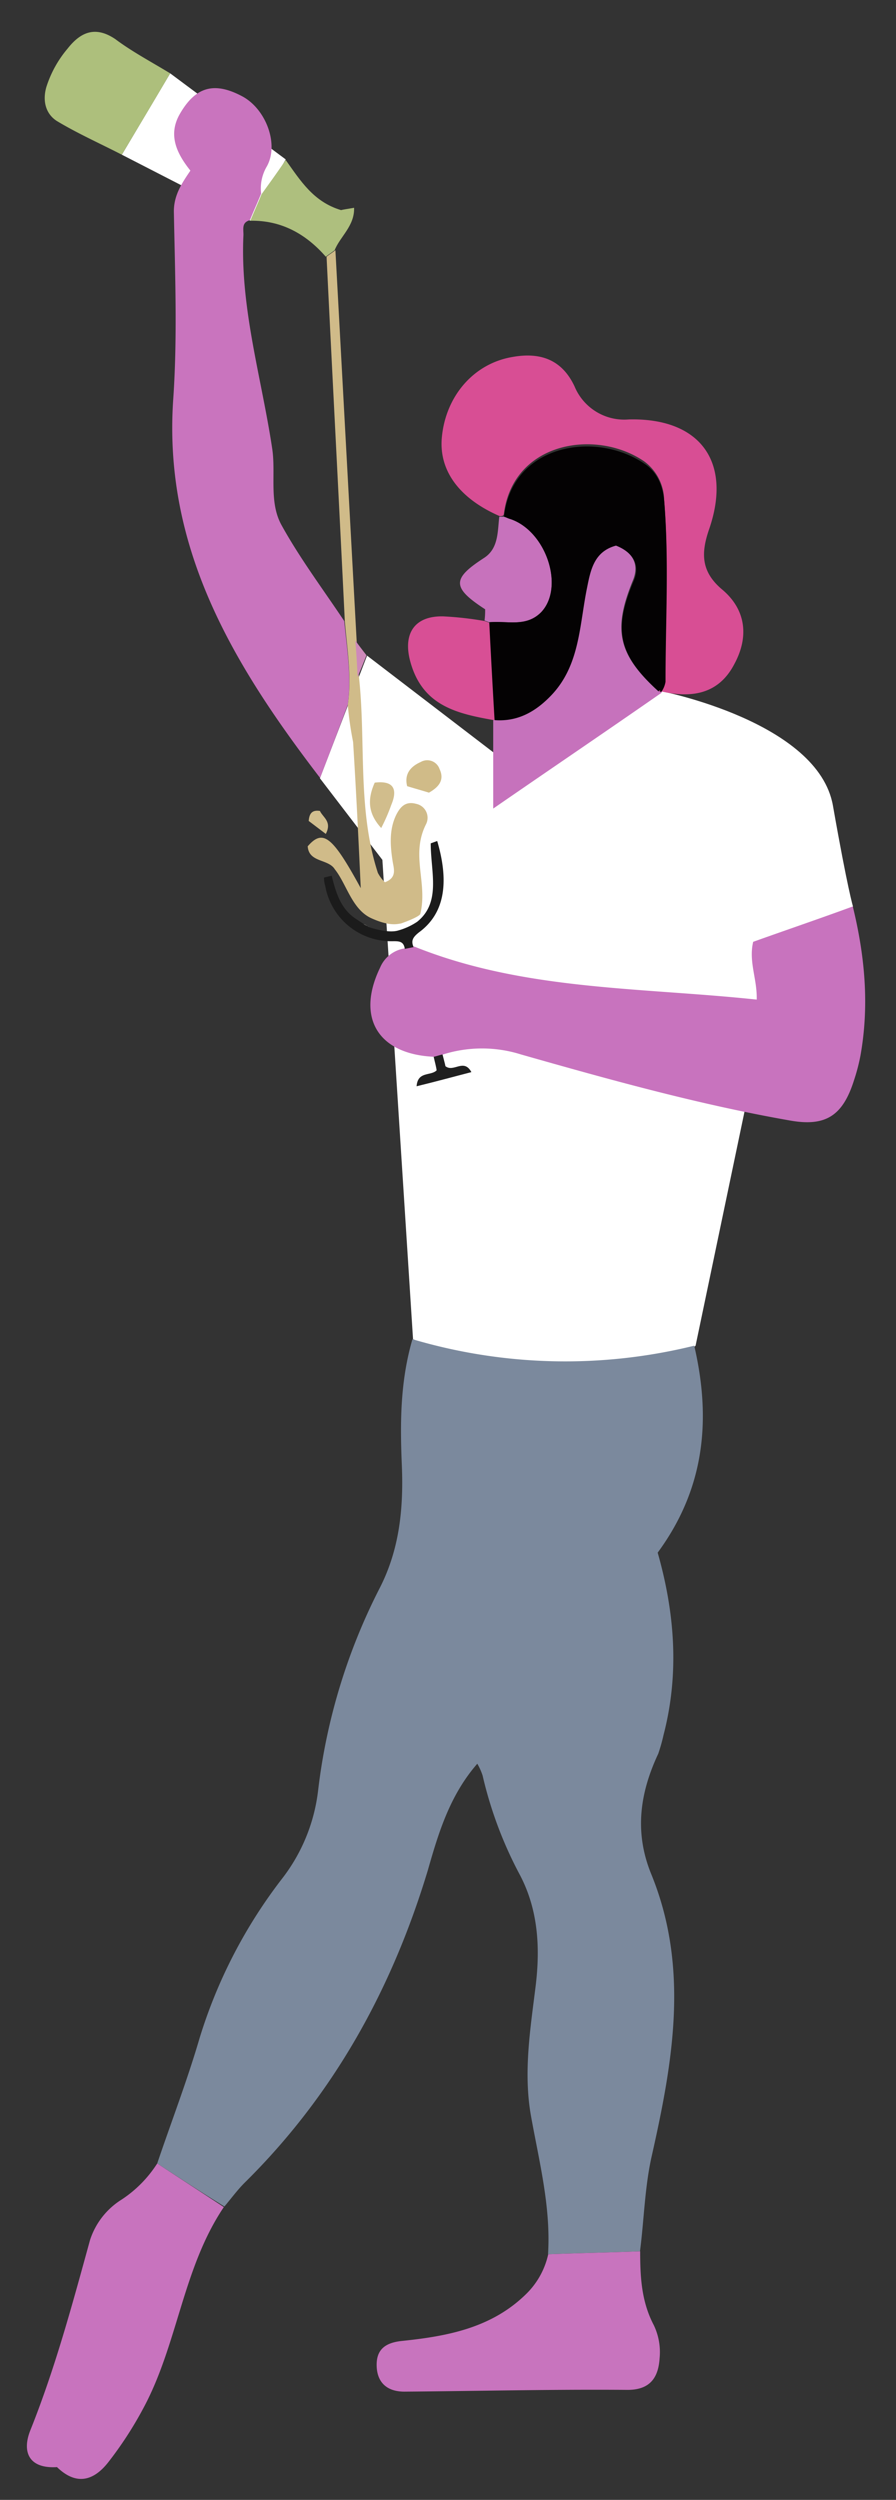
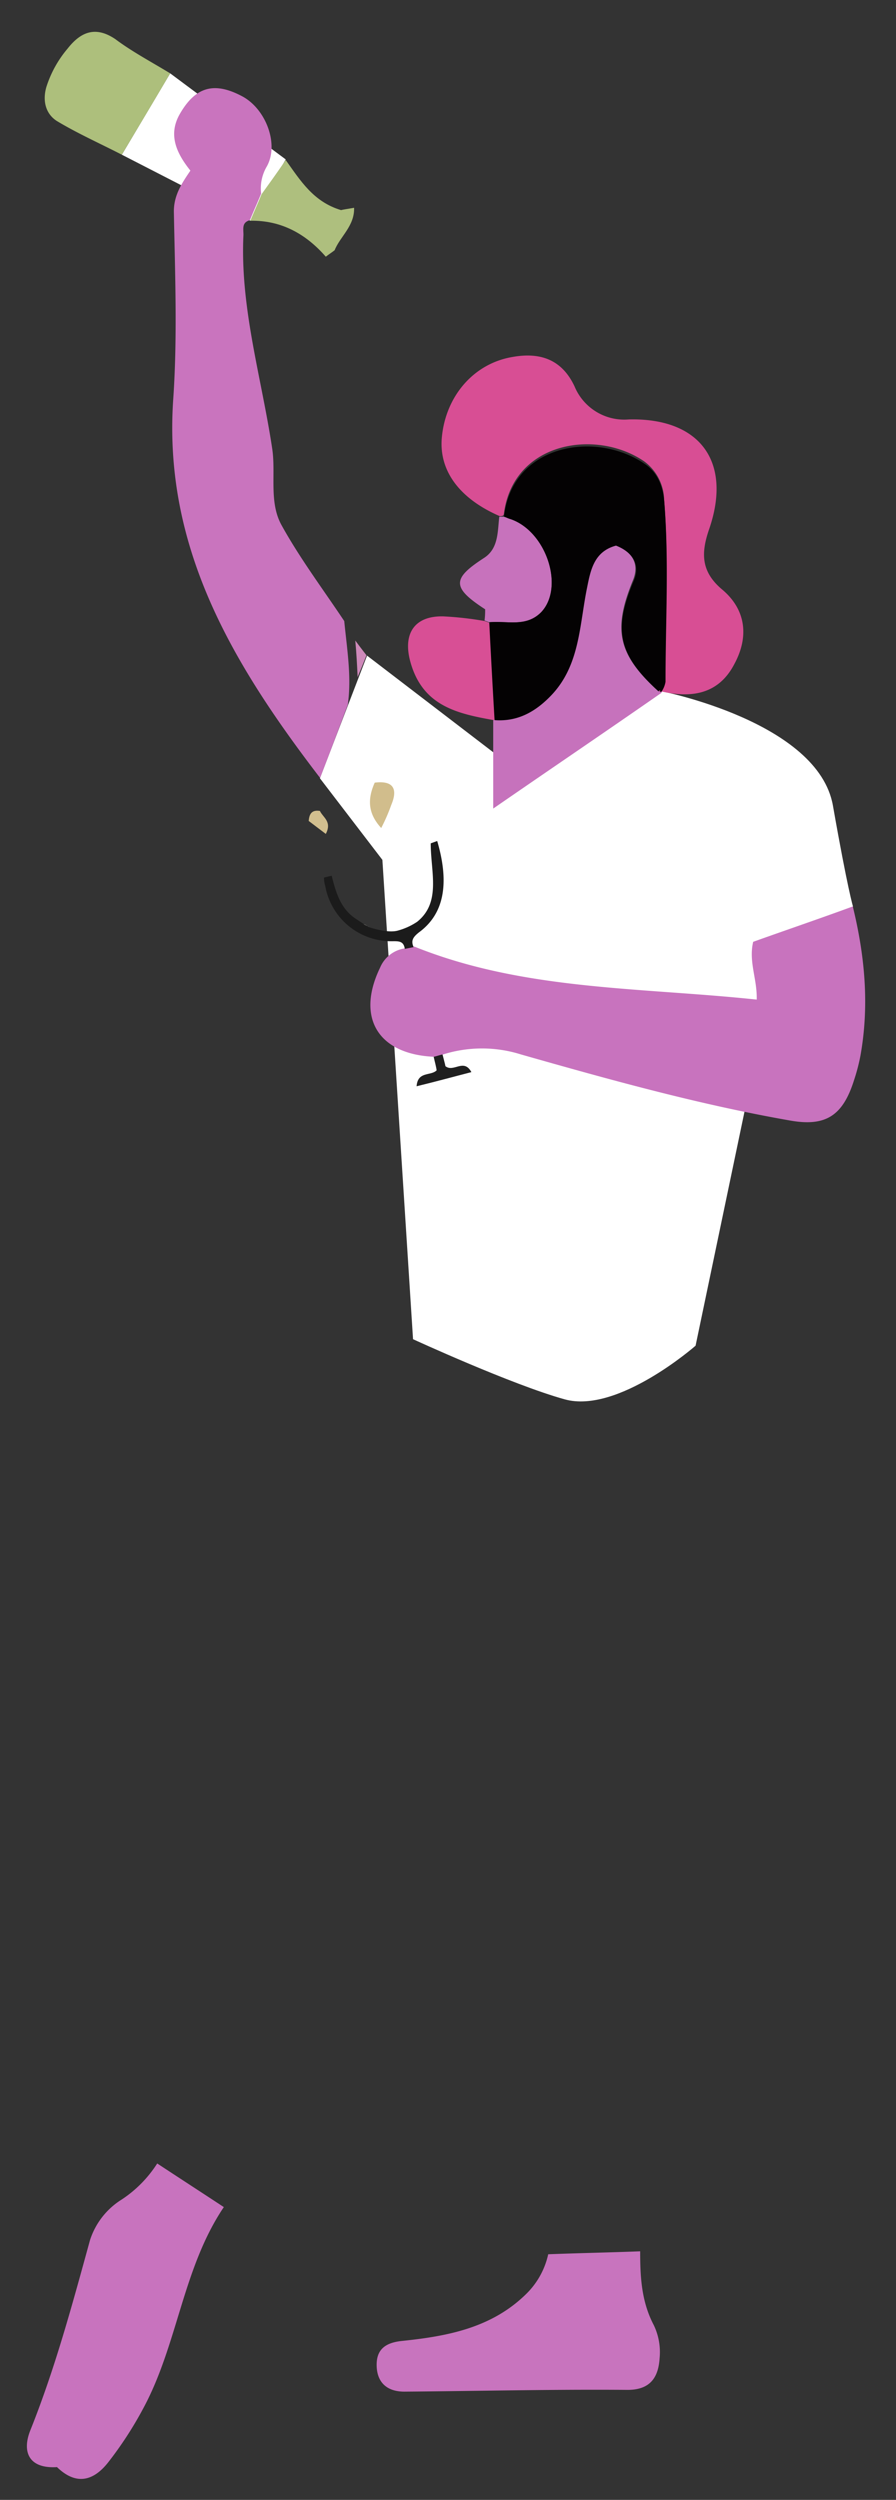
<svg xmlns="http://www.w3.org/2000/svg" id="Calque_1" data-name="Calque 1" viewBox="0 0 152 424">
  <rect x="0" y="0" width="152" height="424" fill="#333333" stroke="none" />
  <defs>
    <style>.cls-1{fill:#fff;}.cls-2{fill:#7b899d;}.cls-3{fill:#c974be;}.cls-4{fill:#c873be;}.cls-5{fill:#d84e94;}.cls-6{fill:#c874be;}.cls-7{fill:#c672bc;}.cls-8{fill:#d0bb89;}.cls-9{fill:#adbf7c;}.cls-10{fill:#d84f95;}.cls-11{fill:#c772bc;}.cls-12{fill:#aebf7e;}.cls-13{fill:#1b1b1b;}.cls-14{fill:#d0bb88;}.cls-15{fill:#1f1f1f;}.cls-16{fill:#d1bd8c;}.cls-17{fill:#d2bf8f;}.cls-18{fill:#ce89ba;}.cls-19{fill:#040203;}.cls-20{fill:#dad7ce;}</style>
  </defs>
  <title>17-Blanc</title>
  <path class="cls-1" d="M70.07,227.14l-5.2-81.3L54.27,132l8-20.8L84,127.84l28.2-10.6s26.6,5.2,29.1,19.4,3.4,17.1,3.4,17.1l-18.4,34.8-8.3,39.7s-13.2,11.6-22.2,9.1S70.07,227.14,70.07,227.14Z" />
  <polygon class="cls-1" points="20.67 26.24 42.47 37.44 48.47 27.04 28.87 12.44 20.67 26.24" />
-   <path class="cls-2" d="M26.67,366.94c2.4-7.1,5.1-14.1,7.2-21.3a85,85,0,0,1,13.9-26.9,30.09,30.09,0,0,0,6.2-15.1,101.06,101.06,0,0,1,10.5-34.4c3.3-6.5,4-13.4,3.7-20.7-.3-7.1-.3-14.2,1.8-21.4a91.22,91.22,0,0,0,47.8,1.1c3,12.9,1.6,24.5-6.2,35.1,2.9,10.2,3.7,20.5,1,30.9a29.88,29.88,0,0,1-.9,3.2c-3.1,6.6-4.1,13.3-1.2,20.4,6.5,15.9,3.7,31.8.1,47.8-1.2,5.3-1.3,10.8-2,16.2-5.2.2-10.4.3-15.6.5.5-8-1.5-15.7-2.9-23.5-1.3-7.4-.1-14.7.8-22,.8-6.6.4-12.9-2.6-18.7a68.4,68.4,0,0,1-6.4-17,10.49,10.49,0,0,0-.9-2c-4.7,5.4-6.6,11.8-8.4,18.1-6.1,20.2-16,38.1-31.1,53-1.2,1.2-2.3,2.7-3.4,4C34.17,371.84,30.37,369.34,26.67,366.94Z" />
  <path class="cls-3" d="M59,119.54c-1.5,4-3,8-4.7,12.4-14.8-19.3-26.7-39.1-24.9-64.4.7-10.4.3-20.9.1-31.4-.1-2.9,1.3-5,2.8-7.2-2.4-3-3.8-6.1-1.8-9.6,2.7-4.7,5.9-5.5,10.6-3,4.1,2.2,6.3,8.3,4.1,12a7.34,7.34,0,0,0-.9,4.5c-.6,1.5-1.3,3-1.9,4.5-1.4.4-1.1,1.4-1.1,2.5-.6,12.4,3.1,24.3,4.9,36.4.6,4.3-.6,9,1.6,12.9,3.1,5.6,7,10.8,10.6,16.2C58.87,110.14,59.67,114.84,59,119.54Z" />
  <path class="cls-4" d="M70.27,160.54c18.6,7.5,38.4,6.9,58.1,9,.1-3.5-1.4-6.4-.6-9.8,5.3-1.9,10.9-3.8,16.9-6,2.1,8.6,2.8,16.9,1.3,25.3a32.51,32.51,0,0,1-1.1,4.2c-1.9,6-4.8,7.9-10.9,6.8-15.4-2.7-30.5-6.9-45.6-11.2a22,22,0,0,0-13.2,0c-.5.1-1,.3-1.5.4-9.5-.4-13.3-6.6-9.2-15.1a5.41,5.41,0,0,1,4.3-3.3Z" />
  <path class="cls-5" d="M84.77,87.54c-6.9-3-10.4-7.8-9.8-13.5.7-6.9,5.4-12.4,12-13.5,4.5-.8,8.3.3,10.5,5a9.13,9.13,0,0,0,9.2,5.6c12.1-.3,17.6,7.2,13.6,18.7-1.4,4.1-1.3,7.2,2.3,10.2,4,3.4,4.5,8,2,12.6-2.7,5.2-7.4,5.8-12.5,4.6,0-.1.1-.2.1-.3.2-.6.7-1.1.7-1.7,0-10.1.6-20.2-.2-30.4a8.34,8.34,0,0,0-3.4-6.6c-8.2-5.6-22.3-3.3-23.8,9C85.37,87.54,85.07,87.54,84.77,87.54Z" />
  <path class="cls-4" d="M26.67,366.94c3.8,2.5,7.5,4.9,11.3,7.4-7,10.4-7.8,23.3-13.7,34.2a63.22,63.22,0,0,1-6,9.2c-2.5,3.1-5.4,3.8-8.6.7-4.8.3-6-2.6-4.5-6.3,4.2-10.5,7.1-21.3,10.1-32.2a12.7,12.7,0,0,1,5.4-6.9A20.52,20.52,0,0,0,26.67,366.94Z" />
  <path class="cls-6" d="M93,382.34c5.2-.2,10.4-.3,15.6-.5,0,4.3.2,8.5,2.3,12.5a10.59,10.59,0,0,1,1,5.6c-.2,3.3-1.6,5.5-5.7,5.4-12.5-.1-25,.2-37.6.3-2.9,0-4.6-1.5-4.7-4.3s1.4-4,4.3-4.3c7.7-.8,15.3-2.2,21.2-8.1A13.45,13.45,0,0,0,93,382.34Z" />
  <path class="cls-7" d="M112.27,117.24a.37.37,0,0,1-.1.3c-9.2,6.4-18.5,12.7-28.5,19.6v-14.9c0-.1.1-.1.1-.2,4.1.3,7.2-1.5,9.8-4.4,4.8-5.1,4.7-11.8,5.9-18.1.6-3,1.1-6.1,4.9-7.1,2.8,1.1,4.2,3.1,3,6-3.4,8.3-2.6,12.5,4.2,18.7l.1.1h.6Z" />
-   <path class="cls-8" d="M59,119.54c.7-4.7-.1-9.4-.5-14.1-1-20.6-2.1-41.3-3.1-61.9.5-.4,1-.7,1.5-1.1q1.8,33.15,3.6,66.2c.1,2.1.2,4.1.4,6.2,1.2,11.1-.3,22.4,3.2,33.2a6.1,6.1,0,0,0,1.2,1.6c2.1-.8,1.5-2.3,1.3-3.6-.4-2.6-.6-5.3.6-7.8.7-1.4,1.6-2.4,3.4-1.9a2.41,2.41,0,0,1,1.7,3.4c-2.7,5.3.3,9.9-1,15.3-.4.6-3.3,1.6-3.3,1.6-.4,0-1.7.6-5-.9s-4.2-5.8-6.2-8.3c-1.1-1.8-4.4-1.1-4.6-3.9,2.6-3,4.2-1.7,9,7.1-.4-8.7-.8-16.8-1.3-24.8Q59.27,122.69,59,119.54Z" />
  <path class="cls-9" d="M28.87,12.44c-2.8,4.8-5.4,9.1-8.2,13.8-3.7-1.9-7.5-3.6-11-5.7-1.9-1.2-2.5-3.4-1.8-5.8a18.94,18.94,0,0,1,3.6-6.5c2.2-2.8,4.7-3.9,8.1-1.6C22.37,8.74,25.57,10.44,28.87,12.44Z" />
  <path class="cls-10" d="M83.77,122.14c-6.2-1.1-12-2.4-14.1-9.7-1.4-4.8.5-8,5.5-7.9a57.14,57.14,0,0,1,7.1.8c.3.1.5.2.8.3.3,5.5.6,11,.9,16.4C83.77,122,83.77,122.14,83.77,122.14Z" />
  <path class="cls-11" d="M83,105.54c-.3-.1-.5-.2-.8-.3a13.43,13.43,0,0,0,.1-1.9c-5.7-3.7-5.6-5.2-.2-8.7,2.5-1.6,2.3-4.5,2.6-7h.8c.4.1.7.3,1.1.4,6.1,2,9.2,11.6,5.2,15.8C89.27,106.44,86,105.24,83,105.54Z" />
  <path class="cls-12" d="M56.77,42.44c-.5.4-1,.7-1.5,1.1-3.4-3.9-7.6-6.2-12.8-6.1.6-1.5,1.3-3,1.9-4.5,1.3-1.8,2.6-3.6,4.1-5.8,2.5,3.5,4.7,7.1,9.4,8.5.3-.1,1.1-.2,2.2-.4C60.17,38.34,57.67,40.14,56.77,42.44Z" />
  <path class="cls-13" d="M70.77,156.34c4.1-3.3,2.3-8.4,2.3-13.3l1.1-.4c2.2,7.5,1,12.5-3.1,15.5-1,.8-1.4,1.4-.9,2.5l-1.5.3c-.2-1.4-1.1-1.3-2.2-1.3a11.37,11.37,0,0,1-11.3-9.4,4.19,4.19,0,0,1-.2-1.4s1.2-.3,1.3-.3c.7,2.8,1.5,5.6,4.1,7.3,0,0,1.8,1.2,2.2,1.4,0,0,3.1,1.1,4.9.6A11.09,11.09,0,0,0,70.77,156.34Z" />
-   <path class="cls-14" d="M72.77,134.44c-1.3-.4-2.4-.7-3.7-1.1-.5-2,.5-3.3,2.3-4.1a2.21,2.21,0,0,1,3.2,1.2C75.47,132.34,74.37,133.54,72.77,134.44Z" />
  <path class="cls-15" d="M73.57,179.24c.5-.1,1-.3,1.5-.4.2.8.4,1.5.5,2,1.4,1.1,3.1-1.4,4.4,1-3.1.8-6,1.6-9.3,2.4.2-2.6,2.4-1.7,3.4-2.7C74,180.94,73.77,180.14,73.57,179.24Z" />
  <path class="cls-16" d="M64.67,140.44c-2.2-2.4-2.4-4.8-1.1-7.7,3.3-.4,3.9,1.2,2.8,3.8A30.87,30.87,0,0,1,64.67,140.44Z" />
  <path class="cls-17" d="M55.27,141.44c-1.2-.9-2.1-1.6-2.9-2.2.1-1.3.6-1.9,1.9-1.7C54.77,138.64,56.37,139.34,55.27,141.44Z" />
  <path class="cls-18" d="M60.67,114.84c-.1-2.1-.2-4.1-.4-6.2.6.8,1.2,1.6,1.9,2.5C61.67,112.44,61.17,113.64,60.67,114.84Z" />
  <path class="cls-19" d="M83,105.54c3-.3,6.2.9,8.8-1.7,4-4.2.9-13.7-5.2-15.8-.4-.1-.7-.3-1.1-.4,1.4-12.4,15.6-14.6,23.8-9,2.3,1.5,3.2,3.9,3.4,6.6.8,10.1.2,20.2.2,30.4a4.1,4.1,0,0,1-.7,1.7H112c-.1-.1-.2-.2-.3-.1-6.8-6.2-7.7-10.4-4.2-18.7,1.2-2.8-.2-4.9-3-6-3.7,1-4.3,4.1-4.9,7.1-1.3,6.3-1.2,13-5.9,18.1-2.7,2.9-5.8,4.7-9.8,4.4C83.57,116.44,83.27,111,83,105.54Z" />
  <path class="cls-5" d="M111.77,117.14c.1-.1.2,0,.3.1h-.2Z" />
  <path class="cls-20" d="M62.67,157.24a4.67,4.67,0,0,0-1-.5C62,156.94,62.37,157,62.67,157.24Z" />
</svg>